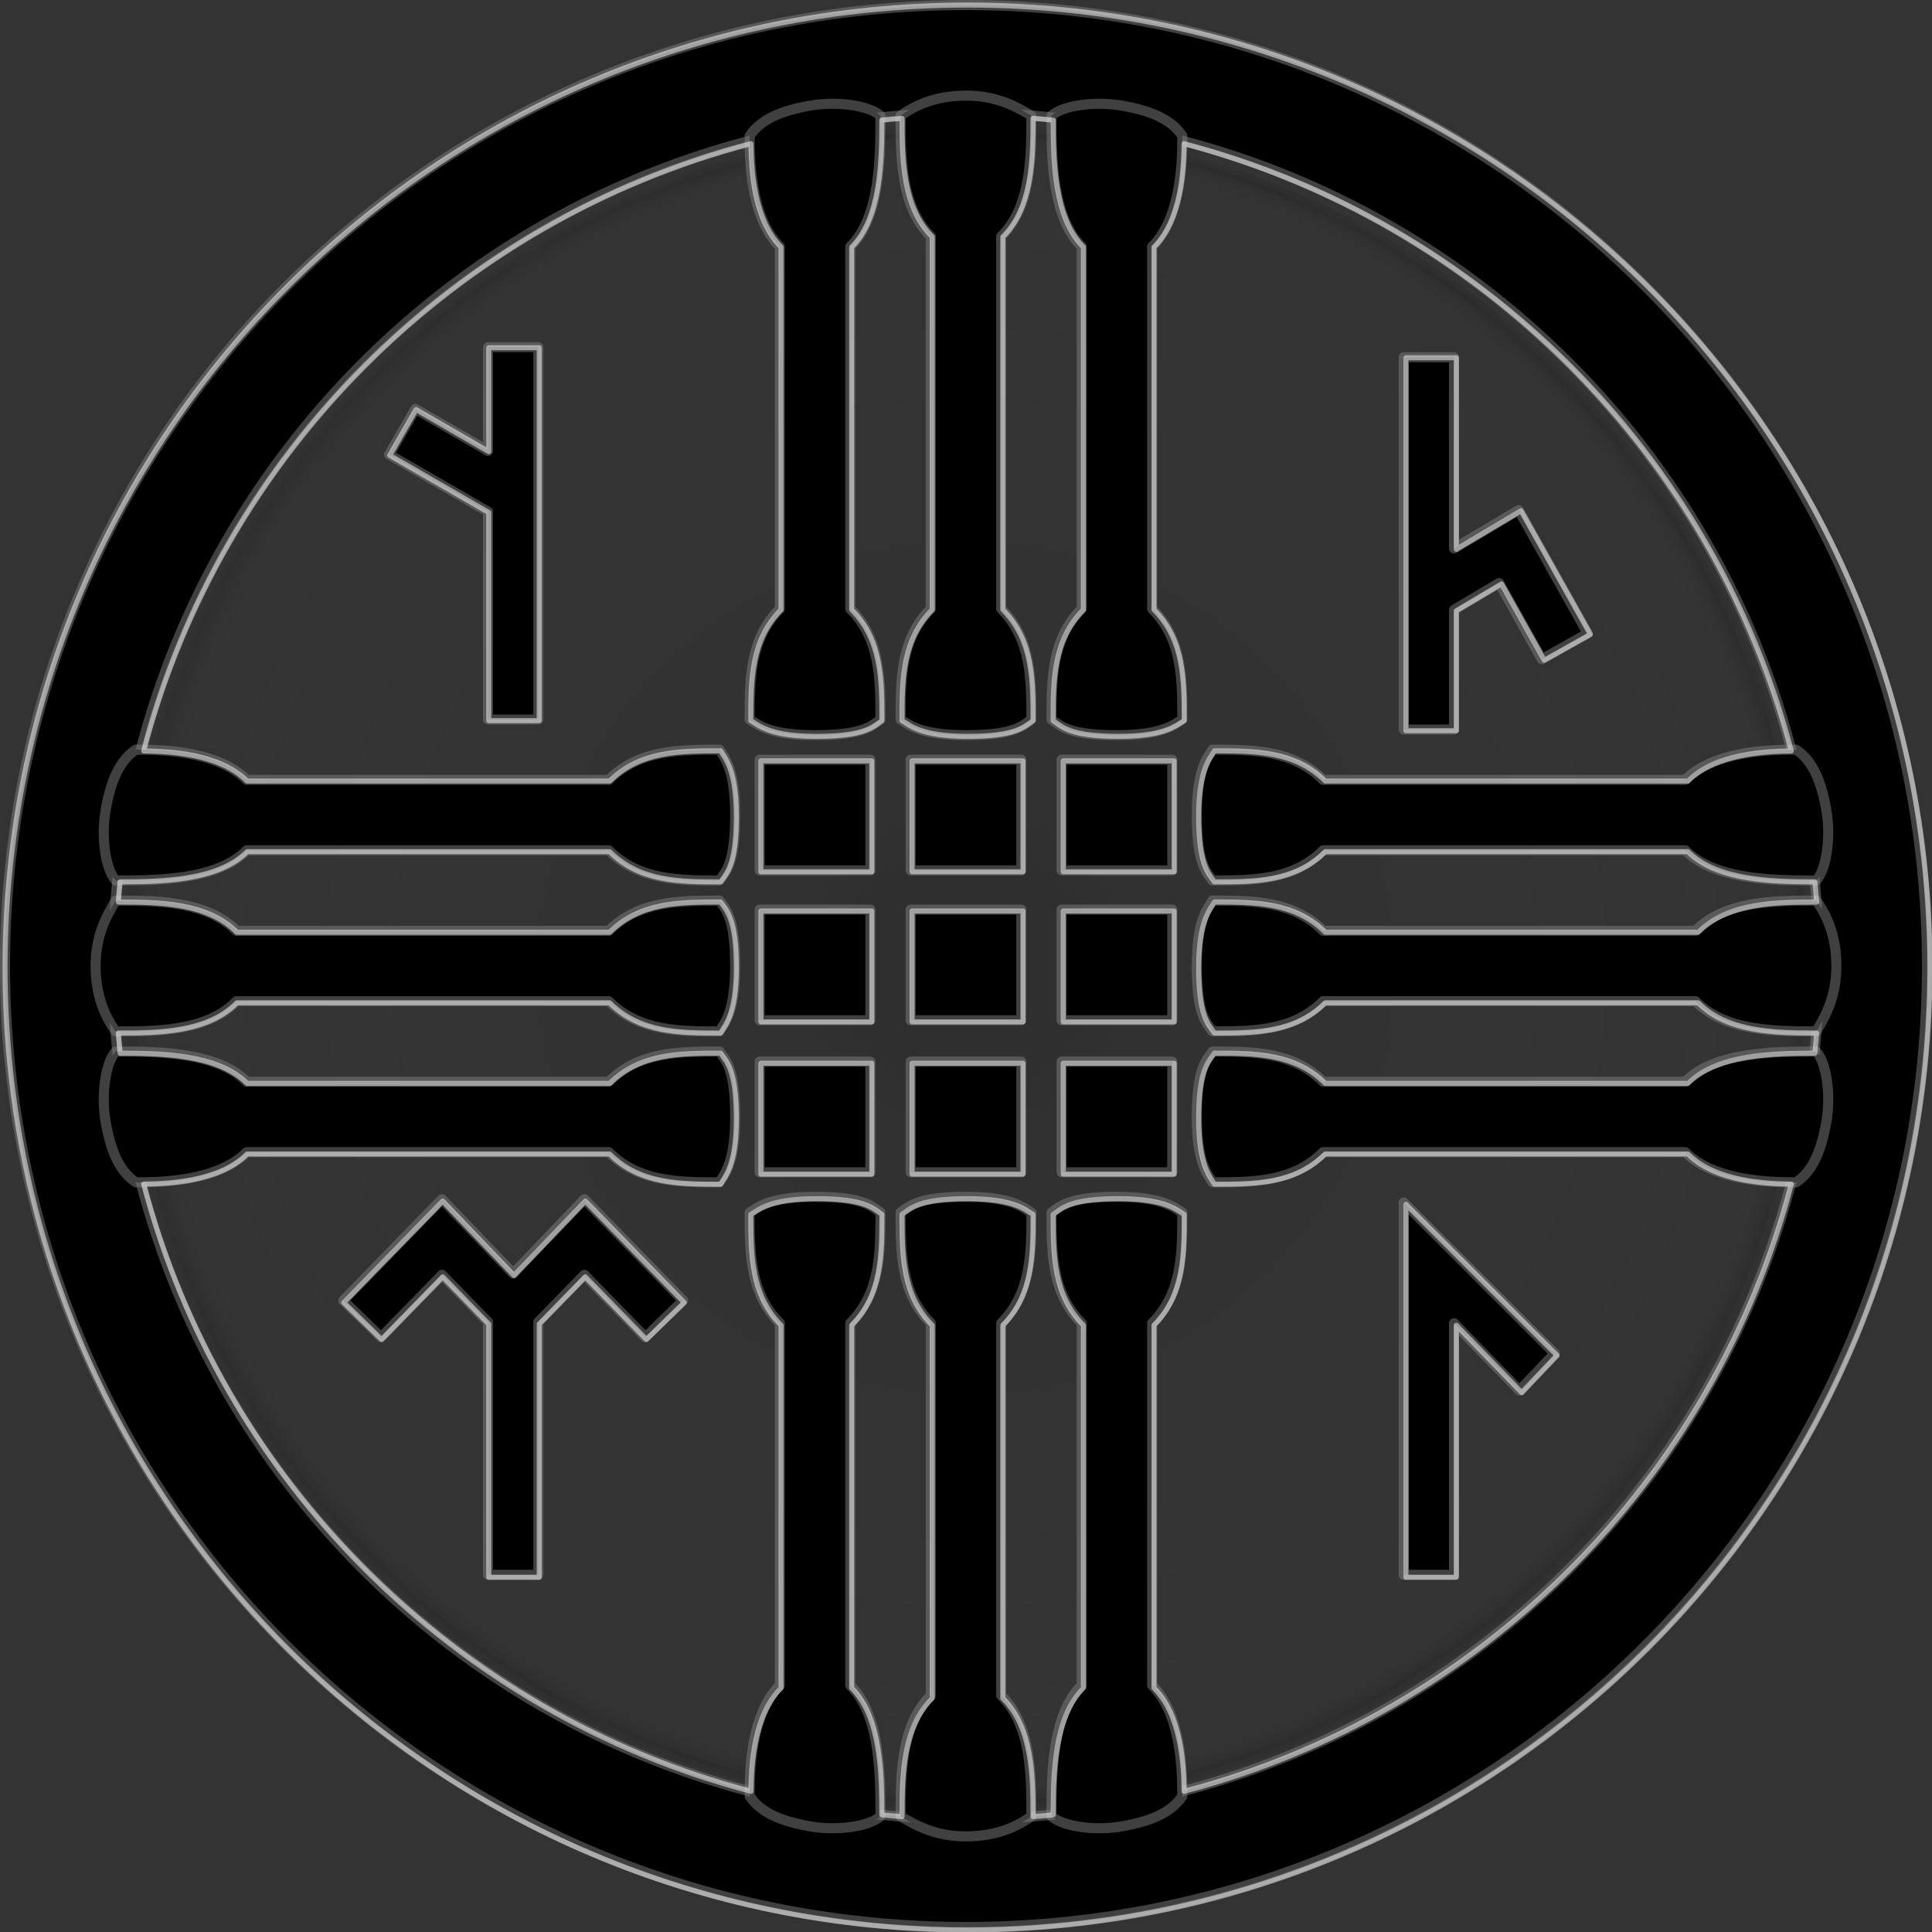
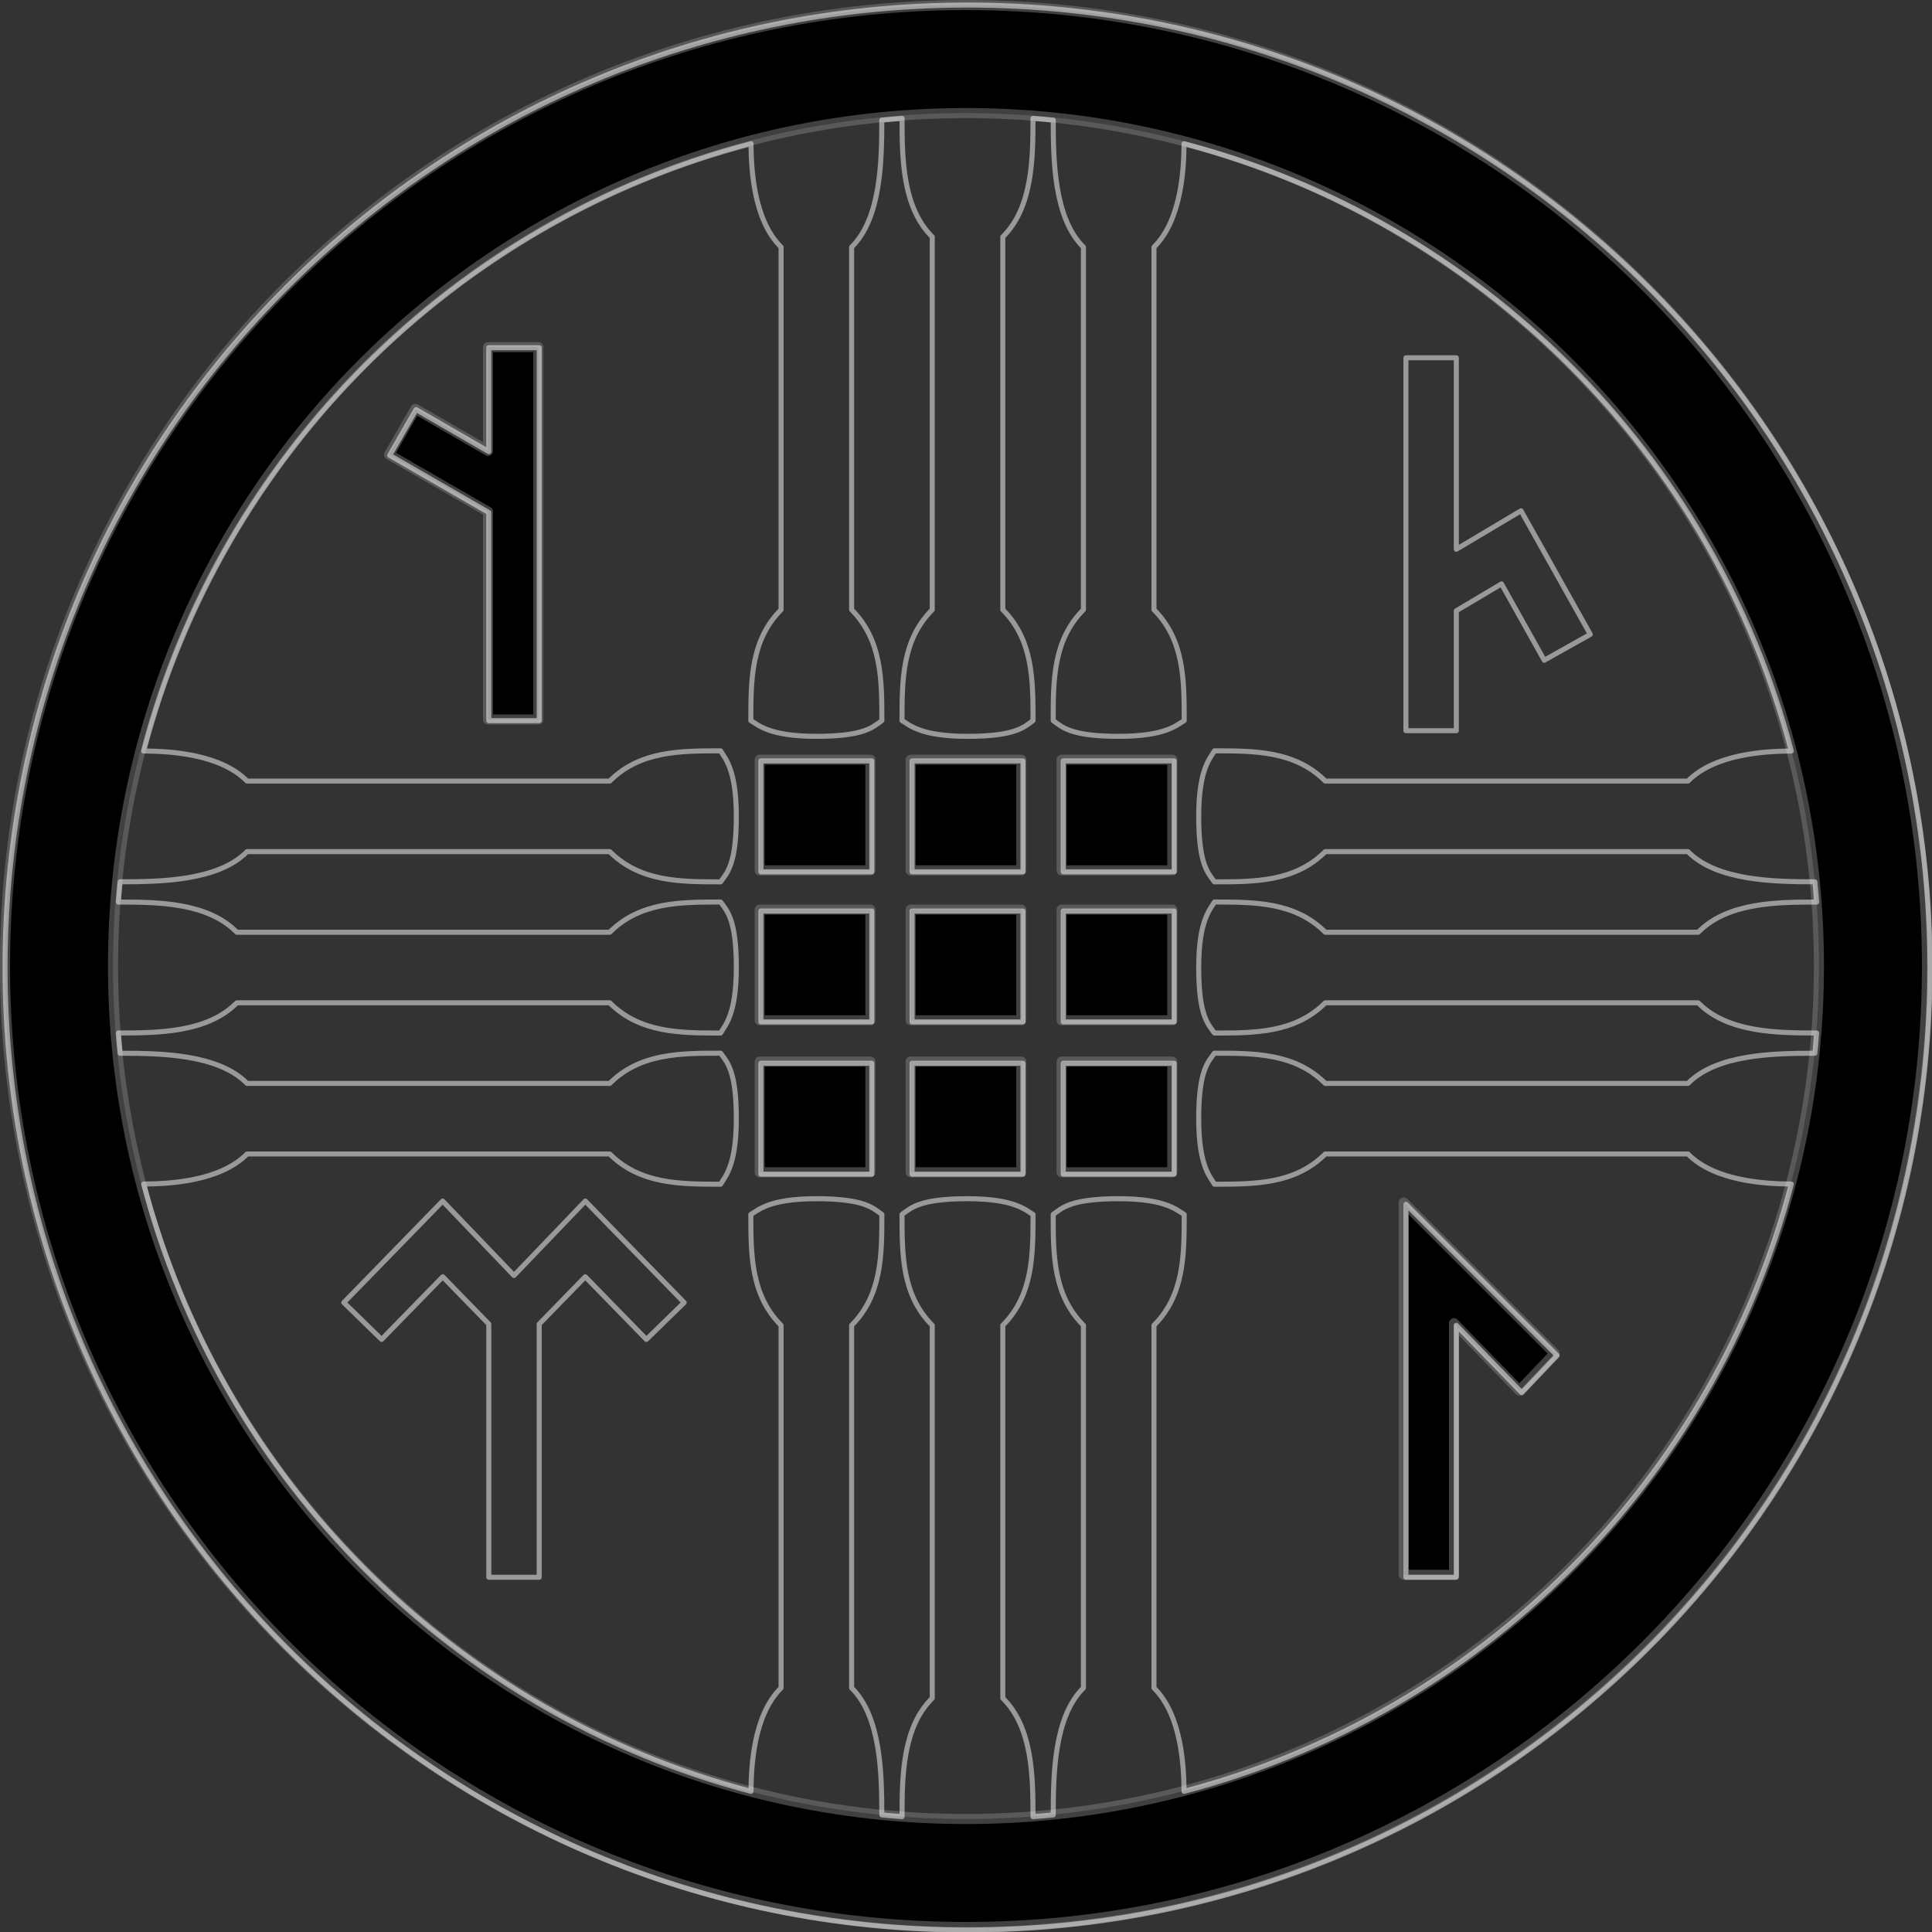
<svg xmlns="http://www.w3.org/2000/svg" xmlns:ns1="http://www.inkscape.org/namespaces/inkscape" xmlns:ns2="http://sodipodi.sourceforge.net/DTD/sodipodi-0.dtd" xmlns:xlink="http://www.w3.org/1999/xlink" width="192" height="192" viewBox="0 0 50.8 50.8" id="svg1773" ns1:version="0.92.5 (2060ec1f9f, 2020-04-08)" ns2:docname="tengrism1.svg">
  <rect x="0" y="0" width="50.8" height="50.8" fill="#333333" stroke="none" />
  <defs id="defs1767">
    <linearGradient ns1:collect="always" id="linearGradient1400">
      <stop style="stop-color:#2a2a2a;stop-opacity:0.502" offset="0" id="stop1396" />
      <stop style="stop-color:#000000;stop-opacity:0.09" offset="1" id="stop1398" />
    </linearGradient>
    <linearGradient ns1:collect="always" id="linearGradient1164">
      <stop style="stop-color:#000000;stop-opacity:0.251" offset="0" id="stop1160" />
      <stop id="stop1168" offset="0.955" style="stop-color:#5a5a5a;stop-opacity:0" />
      <stop style="stop-color:#171717;stop-opacity:0.29" offset="1" id="stop1162" />
    </linearGradient>
    <radialGradient ns1:collect="always" xlink:href="#linearGradient1164" id="radialGradient1166" cx="75.142" cy="79.903" fx="75.142" fy="79.903" r="23.265" gradientUnits="userSpaceOnUse" gradientTransform="matrix(0.944,0,0,0.941,4.078,4.63)" />
    <linearGradient ns1:collect="always" xlink:href="#linearGradient1400" id="linearGradient1402" x1="57.938" y1="69.904" x2="97.229" y2="79.826" gradientUnits="userSpaceOnUse" />
  </defs>
  <g ns1:label="Layer 1" ns1:groupmode="layer" id="layer1" transform="translate(-49.604,-54.36)">
-     <ellipse style="opacity:0.42;vector-effect:none;fill:url(#radialGradient1166);fill-opacity:1;stroke:url(#linearGradient1402);stroke-width:0.265;stroke-linecap:butt;stroke-linejoin:round;stroke-miterlimit:4;stroke-dasharray:none;stroke-dashoffset:0;stroke-opacity:1" id="path1158" cx="75.004" cy="79.826" rx="22.093" ry="22.027" />
    <path ns1:connector-curvature="0" style="opacity:1;vector-effect:none;fill:#000000;fill-opacity:1;stroke:#808080;stroke-width:0.265;stroke-linecap:butt;stroke-linejoin:round;stroke-miterlimit:4;stroke-dasharray:none;stroke-dashoffset:0;stroke-opacity:0.502;font-variant-east_asian:normal" d="M 75.004,54.493 C 61.049,54.493 49.737,65.805 49.736,79.76 49.736,93.715 61.049,105.028 75.004,105.028 88.959,105.028 100.272,93.715 100.272,79.76 100.272,65.805 88.959,54.493 75.004,54.493 Z m 2e-6,2.84 c 12.386,2.5e-4 22.427,10.041 22.427,22.428 4.8e-5,12.386 -10.041,22.427 -22.427,22.428 -12.387,5e-5 -22.428,-10.041 -22.428,-22.428 -4.8e-5,-12.387 10.041,-22.428 22.428,-22.428 z" id="circle1090" ns2:nodetypes="cccccccccc" />
    <rect style="opacity:1;vector-effect:none;fill:#000000;fill-opacity:1;stroke:#808080;stroke-width:0.265;stroke-linecap:butt;stroke-linejoin:round;stroke-miterlimit:4;stroke-dasharray:none;stroke-dashoffset:0;stroke-opacity:0.502;font-variant-east_asian:normal" id="rect1009" width="2.91" height="2.91" x="69.58" y="74.336" />
    <use style="vector-effect:none;fill:#000000;fill-opacity:1;stroke:#808080;stroke-width:0.265;stroke-linecap:butt;stroke-linejoin:miter;stroke-miterlimit:4;stroke-dasharray:none;stroke-dashoffset:0;stroke-opacity:1;font-variant-east_asian:normal;opacity:1" x="0" y="0" xlink:href="#rect1009" id="use1011" transform="translate(3.969)" width="100%" height="100%" />
    <use style="vector-effect:none;fill:#000000;fill-opacity:1;stroke:#808080;stroke-width:0.265;stroke-linecap:butt;stroke-linejoin:miter;stroke-miterlimit:4;stroke-dasharray:none;stroke-dashoffset:0;stroke-opacity:1;font-variant-east_asian:normal;opacity:1" height="100%" width="100%" transform="translate(7.938)" id="use1013" xlink:href="#rect1009" y="0" x="0" />
    <use style="vector-effect:none;fill:#000000;fill-opacity:1;stroke:#808080;stroke-width:0.265;stroke-linecap:butt;stroke-linejoin:miter;stroke-miterlimit:4;stroke-dasharray:none;stroke-dashoffset:0;stroke-opacity:1;font-variant-east_asian:normal;opacity:1" x="0" y="0" xlink:href="#rect1009" id="use1019" transform="translate(-4.073786e-7,3.941)" width="100%" height="100%" />
    <use style="vector-effect:none;fill:#000000;fill-opacity:1;stroke:#808080;stroke-width:0.265;stroke-linecap:butt;stroke-linejoin:miter;stroke-miterlimit:4;stroke-dasharray:none;stroke-dashoffset:0;stroke-opacity:1;font-variant-east_asian:normal;opacity:1" height="100%" width="100%" transform="translate(3.969,3.941)" id="use1017" xlink:href="#rect1009" y="0" x="0" />
    <use style="vector-effect:none;fill:#000000;fill-opacity:1;stroke:#808080;stroke-width:0.265;stroke-linecap:butt;stroke-linejoin:miter;stroke-miterlimit:4;stroke-dasharray:none;stroke-dashoffset:0;stroke-opacity:1;font-variant-east_asian:normal;opacity:1" x="0" y="0" xlink:href="#rect1009" id="use1015" transform="translate(7.938,3.941)" width="100%" height="100%" />
    <use style="vector-effect:none;fill:#000000;fill-opacity:1;stroke:#808080;stroke-width:0.265;stroke-linecap:butt;stroke-linejoin:miter;stroke-miterlimit:4;stroke-dasharray:none;stroke-dashoffset:0;stroke-opacity:1;font-variant-east_asian:normal;opacity:1" height="100%" width="100%" transform="translate(-4.073786e-7,7.938)" id="use1021" xlink:href="#rect1009" y="0" x="0" />
    <use style="vector-effect:none;fill:#000000;fill-opacity:1;stroke:#808080;stroke-width:0.265;stroke-linecap:butt;stroke-linejoin:miter;stroke-miterlimit:4;stroke-dasharray:none;stroke-dashoffset:0;stroke-opacity:1;font-variant-east_asian:normal;opacity:1" x="0" y="0" xlink:href="#rect1009" id="use1023" transform="translate(3.969,7.938)" width="100%" height="100%" />
    <use style="vector-effect:none;fill:#000000;fill-opacity:1;stroke:#808080;stroke-width:0.265;stroke-linecap:butt;stroke-linejoin:miter;stroke-miterlimit:4;stroke-dasharray:none;stroke-dashoffset:0;stroke-opacity:1;font-variant-east_asian:normal;opacity:1" height="100%" width="100%" transform="translate(7.938,7.938)" id="use1025" xlink:href="#rect1009" y="0" x="0" />
    <path style="color:#000000;font-style:normal;font-variant:normal;font-weight:normal;font-stretch:normal;font-size:medium;line-height:normal;font-family:sans-serif;font-variant-ligatures:normal;font-variant-position:normal;font-variant-caps:normal;font-variant-numeric:normal;font-variant-alternates:normal;font-feature-settings:normal;text-indent:0;text-align:start;text-decoration:none;text-decoration-line:none;text-decoration-style:solid;text-decoration-color:#000000;letter-spacing:normal;word-spacing:normal;text-transform:none;writing-mode:lr-tb;direction:ltr;text-orientation:mixed;dominant-baseline:auto;baseline-shift:baseline;text-anchor:start;white-space:normal;shape-padding:0;clip-rule:nonzero;display:inline;overflow:visible;visibility:visible;opacity:1;isolation:auto;mix-blend-mode:normal;color-interpolation:sRGB;color-interpolation-filters:linearRGB;solid-color:#000000;solid-opacity:1;vector-effect:none;fill:#000000;fill-opacity:1;fill-rule:nonzero;stroke:#808080;stroke-width:0.265;stroke-linecap:butt;stroke-linejoin:round;stroke-miterlimit:4;stroke-dasharray:none;stroke-dashoffset:0;stroke-opacity:0.502;color-rendering:auto;image-rendering:auto;shape-rendering:auto;text-rendering:auto;enable-background:accumulate;font-variant-east_asian:normal" d="m 86.513,85.978 0,9.79 h 1.323 l 0,-6.615 1.72,1.769 0.926,-0.976 z" id="path1141" ns1:connector-curvature="0" ns2:nodetypes="ccccccc" />
    <path style="color:#000000;font-style:normal;font-variant:normal;font-weight:normal;font-stretch:normal;font-size:medium;line-height:normal;font-family:sans-serif;font-variant-ligatures:normal;font-variant-position:normal;font-variant-caps:normal;font-variant-numeric:normal;font-variant-alternates:normal;font-feature-settings:normal;text-indent:0;text-align:start;text-decoration:none;text-decoration-line:none;text-decoration-style:solid;text-decoration-color:#000000;letter-spacing:normal;word-spacing:normal;text-transform:none;writing-mode:lr-tb;direction:ltr;text-orientation:mixed;dominant-baseline:auto;baseline-shift:baseline;text-anchor:start;white-space:normal;shape-padding:0;clip-rule:nonzero;display:inline;overflow:visible;visibility:visible;opacity:1;isolation:auto;mix-blend-mode:normal;color-interpolation:sRGB;color-interpolation-filters:linearRGB;solid-color:#000000;solid-opacity:1;vector-effect:none;fill:#000000;fill-opacity:1;fill-rule:nonzero;stroke:#808080;stroke-width:0.265;stroke-linecap:butt;stroke-linejoin:round;stroke-miterlimit:4;stroke-dasharray:none;stroke-dashoffset:0;stroke-opacity:0.502;color-rendering:auto;image-rendering:auto;shape-rendering:auto;text-rendering:auto;enable-background:accumulate;font-variant-east_asian:normal" d="m 62.436,63.488 0,2.727 -1.909,-1.103 -0.692,1.201 2.601,1.5 v 5.464 h 1.323 l 0,-9.79 z" id="path1143" ns1:connector-curvature="0" ns2:nodetypes="ccccccccc" />
-     <path ns1:connector-curvature="0" style="color:#000000;font-style:normal;font-variant:normal;font-weight:normal;font-stretch:normal;font-size:medium;line-height:normal;font-family:sans-serif;font-variant-ligatures:normal;font-variant-position:normal;font-variant-caps:normal;font-variant-numeric:normal;font-variant-alternates:normal;font-feature-settings:normal;text-indent:0;text-align:start;text-decoration:none;text-decoration-line:none;text-decoration-style:solid;text-decoration-color:#000000;letter-spacing:normal;word-spacing:normal;text-transform:none;writing-mode:lr-tb;direction:ltr;text-orientation:mixed;dominant-baseline:auto;baseline-shift:baseline;text-anchor:start;white-space:normal;shape-padding:0;clip-rule:nonzero;display:inline;overflow:visible;visibility:visible;opacity:1;isolation:auto;mix-blend-mode:normal;color-interpolation:sRGB;color-interpolation-filters:linearRGB;solid-color:#000000;solid-opacity:1;vector-effect:none;fill:#000000;fill-opacity:1;fill-rule:nonzero;stroke:#808080;stroke-width:0.265;stroke-linecap:butt;stroke-linejoin:round;stroke-miterlimit:4;stroke-dasharray:none;stroke-dashoffset:0;stroke-opacity:0.502;color-rendering:auto;image-rendering:auto;shape-rendering:auto;text-rendering:auto;enable-background:accumulate;font-variant-east_asian:normal" d="m 61.225,85.892 -2.595,2.664 0.992,0.968 1.605,-1.645 1.209,1.242 v 6.647 h 1.323 v -6.647 l 1.21,-1.242 1.604,1.645 0.992,-0.968 -2.595,-2.664 -1.873,1.954 z" id="path1139" ns2:nodetypes="cccccccccccccc" />
-     <path ns2:nodetypes="ccccccccccc" ns1:connector-curvature="0" style="color:#000000;font-style:normal;font-variant:normal;font-weight:normal;font-stretch:normal;font-size:medium;line-height:normal;font-family:sans-serif;font-variant-ligatures:normal;font-variant-position:normal;font-variant-caps:normal;font-variant-numeric:normal;font-variant-alternates:normal;font-feature-settings:normal;text-indent:0;text-align:start;text-decoration:none;text-decoration-line:none;text-decoration-style:solid;text-decoration-color:#000000;letter-spacing:normal;word-spacing:normal;text-transform:none;writing-mode:lr-tb;direction:ltr;text-orientation:mixed;dominant-baseline:auto;baseline-shift:baseline;text-anchor:start;white-space:normal;shape-padding:0;clip-rule:nonzero;display:inline;overflow:visible;visibility:visible;opacity:1;isolation:auto;mix-blend-mode:normal;color-interpolation:sRGB;color-interpolation-filters:linearRGB;solid-color:#000000;solid-opacity:1;vector-effect:none;fill:#000000;fill-opacity:1;fill-rule:nonzero;stroke:#808080;stroke-width:0.265;stroke-linecap:butt;stroke-linejoin:round;stroke-miterlimit:4;stroke-dasharray:none;stroke-dashoffset:0;stroke-opacity:0.502;color-rendering:auto;image-rendering:auto;shape-rendering:auto;text-rendering:auto;enable-background:accumulate;font-variant-east_asian:normal" d="m 86.513,63.753 v 9.79 h 1.323 v -3.148 l 1.186,-0.705 1.122,2.004 1.21,-0.678 -1.819,-3.245 -1.699,1.011 v -5.027 z" id="path1145" />
    <g id="g1062" style="fill:#000000;fill-opacity:1;stroke:#808080;stroke-opacity:0.502;stroke-width:0.265;stroke-miterlimit:4;stroke-dasharray:none;font-variant-east_asian:normal;opacity:1;vector-effect:none;stroke-linecap:butt;stroke-linejoin:round;stroke-dashoffset:0">
-       <path ns2:nodetypes="cccczcccczc" ns1:connector-curvature="0" id="use1053" d="m 73.284,57.403 c 0,1.058 -0.004,2.39 0.794,3.175 v 9.79 c -0.794,0.794 -0.794,1.852 -0.794,2.91 0.194,0.108 0.467,0.413 1.72,0.413 1.253,0 1.48,-0.238 1.719,-0.413 0,-1.058 0,-2.117 -0.794,-2.91 v -9.79 c 0.796,-0.782 0.794,-2.117 0.794,-3.175 -0.413,-0.252 -0.929,-0.529 -1.719,-0.529 -0.79,0 -1.34,0.253 -1.72,0.529 z" style="vector-effect:none;fill:#000000;fill-opacity:1;stroke:#808080;stroke-width:0.265;stroke-linecap:butt;stroke-linejoin:round;stroke-miterlimit:4;stroke-dasharray:none;stroke-dashoffset:0;stroke-opacity:0.502;font-variant-east_asian:normal" />
-       <path style="vector-effect:none;fill:#000000;fill-opacity:1;stroke:#808080;stroke-width:0.265;stroke-linecap:butt;stroke-linejoin:round;stroke-miterlimit:4;stroke-dasharray:none;stroke-dashoffset:0;stroke-opacity:0.502;font-variant-east_asian:normal" d="m 69.316,57.932 c 0,0.529 -0.004,2.13 0.794,2.915 l 0,9.521 c -0.794,0.794 -0.794,1.852 -0.794,2.91 0.194,0.108 0.467,0.413 1.72,0.413 1.253,0 1.48,-0.238 1.719,-0.413 0,-1.058 0,-2.117 -0.794,-2.91 l 0,-9.521 c 0.796,-0.782 0.794,-2.386 0.794,-3.444 -0.284,-0.264 -1.12,-0.393 -1.852,-0.265 -0.732,0.129 -1.288,0.346 -1.587,0.794 z" id="path954" ns1:connector-curvature="0" ns2:nodetypes="cccczcccczc" />
      <use height="100%" width="100%" transform="matrix(-1,0,0,1,150.008,0)" id="use1057" xlink:href="#path954" y="0" x="0" style="fill:#000000;fill-opacity:1;stroke:#808080;stroke-opacity:0.502;stroke-width:0.265;stroke-miterlimit:4;stroke-dasharray:none;font-variant-east_asian:normal;vector-effect:none;stroke-linecap:butt;stroke-linejoin:round;stroke-dashoffset:0" />
    </g>
    <use x="0" y="0" xlink:href="#g1062" id="use1064" ns1:transform-center-x="-14.477993" ns1:transform-center-y="3e-06" width="100%" height="100%" transform="rotate(90,75.004,79.76)" style="fill:#000000;fill-opacity:1;stroke:#808080;stroke-opacity:1;stroke-width:0.265;stroke-miterlimit:4;stroke-dasharray:none;font-variant-east_asian:normal;opacity:1;vector-effect:none;stroke-linecap:butt;stroke-linejoin:miter;stroke-dashoffset:0" />
    <use transform="rotate(180,75.004,79.76)" height="100%" width="100%" ns1:transform-center-y="14.477993" ns1:transform-center-x="3e-06" id="use1066" xlink:href="#g1062" y="0" x="0" style="fill:#000000;fill-opacity:1;stroke:#808080;stroke-opacity:1;stroke-width:0.265;stroke-miterlimit:4;stroke-dasharray:none;font-variant-east_asian:normal;opacity:1;vector-effect:none;stroke-linecap:butt;stroke-linejoin:miter;stroke-dashoffset:0" />
    <use x="0" y="0" xlink:href="#g1062" id="use1068" ns1:transform-center-x="14.477993" ns1:transform-center-y="-3e-06" width="100%" height="100%" transform="rotate(-90,75.004,79.76)" style="fill:#000000;fill-opacity:1;stroke:#808080;stroke-opacity:1;stroke-width:0.265;stroke-miterlimit:4;stroke-dasharray:none;font-variant-east_asian:normal;opacity:1;vector-effect:none;stroke-linecap:butt;stroke-linejoin:miter;stroke-dashoffset:0" />
    <path style="opacity:1;vector-effect:none;fill:none;fill-opacity:1;stroke:#ffffff;stroke-width:0.5;stroke-linecap:butt;stroke-linejoin:round;stroke-miterlimit:4;stroke-dasharray:none;stroke-dashoffset:0;stroke-opacity:0.502" d="M 96.002 0.5 C 43.259 0.5 0.501 43.255 0.5 95.998 C 0.5 148.742 43.258 191.5 96.002 191.5 C 148.745 191.499 191.5 148.741 191.5 95.998 C 191.499 43.256 148.744 0.501 96.002 0.5 z M 89.5 11.744 C 89.501 11.744 89.503 11.744 89.504 11.744 C 89.505 15.705 89.545 20.59 92.5 23.5 L 92.5 60.5 C 89.5 63.5 89.5 67.5 89.5 71.5 C 90.232 71.908 91.265 73.061 96.002 73.061 C 100.739 73.061 101.595 72.162 102.5 71.5 C 102.5 67.5 102.5 63.5 99.5 60.5 L 99.5 23.5 C 102.452 20.601 102.495 15.705 102.496 11.744 C 103.168 11.795 103.838 11.855 104.506 11.922 C 104.508 15.916 104.586 21.653 107.5 24.516 L 107.5 60.5 C 104.5 63.5 104.5 67.5 104.5 71.5 C 105.405 72.162 106.261 73.061 110.998 73.061 C 115.735 73.061 116.768 71.908 117.5 71.5 C 117.5 67.5 117.5 63.5 114.5 60.5 L 114.5 24.516 C 117.248 21.809 117.465 16.682 117.484 14.258 C 146.887 21.965 170.034 45.113 177.74 74.516 C 175.315 74.535 170.19 74.753 167.484 77.5 L 131.5 77.5 C 128.5 74.5 124.5 74.5 120.5 74.5 C 120.092 75.232 118.939 76.265 118.939 81.002 C 118.939 85.739 119.838 86.595 120.5 87.5 C 124.5 87.5 128.5 87.5 131.5 84.5 L 167.484 84.5 C 170.346 87.413 176.082 87.492 180.076 87.494 C 180.143 88.162 180.203 88.832 180.254 89.504 C 176.294 89.505 171.41 89.545 168.5 92.5 L 131.5 92.5 C 128.5 89.5 124.5 89.5 120.5 89.5 C 120.092 90.232 118.939 91.265 118.939 96.002 C 118.939 100.739 119.838 101.595 120.5 102.5 C 124.5 102.5 128.5 102.5 131.5 99.5 L 168.5 99.5 C 171.399 102.451 176.293 102.495 180.254 102.496 C 180.203 103.168 180.143 103.838 180.076 104.506 C 176.082 104.508 170.346 104.587 167.484 107.5 L 131.5 107.5 C 128.5 104.5 124.5 104.5 120.5 104.5 C 119.838 105.405 118.939 106.261 118.939 110.998 C 118.939 115.735 120.092 116.768 120.5 117.5 C 124.5 117.5 128.5 117.5 131.5 114.5 L 167.484 114.5 C 170.19 117.247 175.315 117.465 177.74 117.484 C 170.033 146.886 146.886 170.033 117.484 177.74 C 117.465 175.315 117.247 170.19 114.5 167.484 L 114.5 131.5 C 117.5 128.5 117.5 124.5 117.5 120.5 C 116.768 120.092 115.735 118.939 110.998 118.939 C 106.261 118.939 105.405 119.838 104.5 120.5 C 104.5 124.5 104.5 128.5 107.5 131.5 L 107.5 167.484 C 104.587 170.346 104.508 176.082 104.506 180.076 C 103.838 180.143 103.168 180.203 102.496 180.254 C 102.495 176.294 102.455 171.41 99.5 168.5 L 99.5 131.5 C 102.5 128.5 102.5 124.5 102.5 120.5 C 101.768 120.092 100.735 118.939 95.998 118.939 C 91.261 118.939 90.405 119.838 89.5 120.5 C 89.5 124.5 89.5 128.5 92.5 131.5 L 92.5 168.5 C 89.549 171.399 89.505 176.293 89.504 180.254 C 88.832 180.203 88.162 180.143 87.494 180.076 C 87.492 176.082 87.413 170.346 84.5 167.484 L 84.5 131.5 C 87.5 128.5 87.5 124.5 87.5 120.5 C 86.595 119.838 85.739 118.939 81.002 118.939 C 76.265 118.939 75.232 120.092 74.5 120.5 C 74.5 124.5 74.5 128.5 77.5 131.5 L 77.5 167.484 C 74.753 170.19 74.535 175.315 74.516 177.74 C 45.114 170.033 21.967 146.886 14.26 117.484 C 16.685 117.465 21.81 117.247 24.516 114.5 L 60.5 114.5 C 63.5 117.5 67.5 117.5 71.5 117.5 C 71.908 116.768 73.061 115.735 73.061 110.998 C 73.061 106.261 72.162 105.405 71.5 104.5 C 67.5 104.5 63.5 104.5 60.5 107.5 L 24.516 107.5 C 21.654 104.587 15.918 104.508 11.924 104.506 C 11.857 103.838 11.797 103.168 11.746 102.496 C 15.706 102.495 20.59 102.455 23.5 99.5 L 60.5 99.5 C 63.5 102.5 67.5 102.5 71.5 102.5 C 71.908 101.768 73.061 100.735 73.061 95.998 C 73.061 91.261 72.162 90.405 71.5 89.5 C 67.5 89.5 63.5 89.5 60.5 92.5 L 23.5 92.5 C 20.601 89.549 15.707 89.505 11.746 89.504 C 11.797 88.832 11.857 88.162 11.924 87.494 C 15.918 87.492 21.654 87.413 24.516 84.5 L 60.5 84.5 C 63.5 87.5 67.5 87.5 71.5 87.5 C 72.162 86.595 73.061 85.739 73.061 81.002 C 73.061 76.265 71.908 75.232 71.5 74.5 C 67.5 74.5 63.5 74.5 60.5 77.5 L 24.516 77.5 C 21.81 74.753 16.685 74.535 14.26 74.516 C 21.966 45.113 45.113 21.965 74.516 14.258 C 74.535 16.682 74.752 21.809 77.5 24.516 L 77.5 60.5 C 74.5 63.5 74.5 67.5 74.5 71.5 C 75.232 71.908 76.265 73.061 81.002 73.061 C 85.739 73.061 86.595 72.162 87.5 71.5 C 87.5 67.5 87.5 63.5 84.5 60.5 L 84.5 24.516 C 87.414 21.653 87.492 15.916 87.494 11.922 C 88.161 11.855 88.829 11.795 89.5 11.744 z M 48.5 34.5 L 48.5 44.809 L 41.283 40.639 L 38.67 45.18 L 48.5 50.85 L 48.5 71.5 L 53.5 71.5 L 53.5 34.5 L 48.5 34.5 z M 139.5 35.5 L 139.5 72.5 L 144.5 72.5 L 144.5 60.6 L 148.984 57.936 L 153.225 65.51 L 157.795 62.945 L 150.92 50.68 L 144.5 54.5 L 144.5 35.5 L 139.5 35.5 z M 75.5 75.5 L 75.5 86.5 L 86.5 86.5 L 86.5 75.5 L 75.5 75.5 z M 90.5 75.5 L 90.5 86.5 L 101.5 86.5 L 101.5 75.5 L 90.5 75.5 z M 105.5 75.5 L 105.5 86.5 L 116.5 86.5 L 116.5 75.5 L 105.5 75.5 z M 75.5 90.393 L 75.5 101.393 L 86.5 101.393 L 86.5 90.393 L 75.5 90.393 z M 90.5 90.393 L 90.5 101.393 L 101.5 101.393 L 101.5 90.393 L 90.5 90.393 z M 105.5 90.393 L 105.5 101.393 L 116.5 101.393 L 116.5 90.393 L 105.5 90.393 z M 75.5 105.5 L 75.5 116.5 L 86.5 116.5 L 86.5 105.5 L 75.5 105.5 z M 90.5 105.5 L 90.5 116.5 L 101.5 116.5 L 101.5 105.5 L 90.5 105.5 z M 105.5 105.5 L 105.5 116.5 L 116.5 116.5 L 116.5 105.5 L 105.5 105.5 z M 43.922 119.174 L 34.113 129.244 L 37.865 132.9 L 43.93 126.684 L 48.5 131.377 L 48.5 156.5 L 53.5 156.5 L 53.5 131.377 L 58.072 126.684 L 64.135 132.9 L 67.887 129.244 L 58.078 119.174 L 51 126.557 L 43.922 119.174 z M 139.5 119.5 L 139.5 156.5 L 144.5 156.5 L 144.5 131.5 L 151 138.188 L 154.5 134.5 L 139.5 119.5 z " transform="matrix(0.265,0,0,0.265,49.604,54.36)" id="path1189" />
  </g>
</svg>